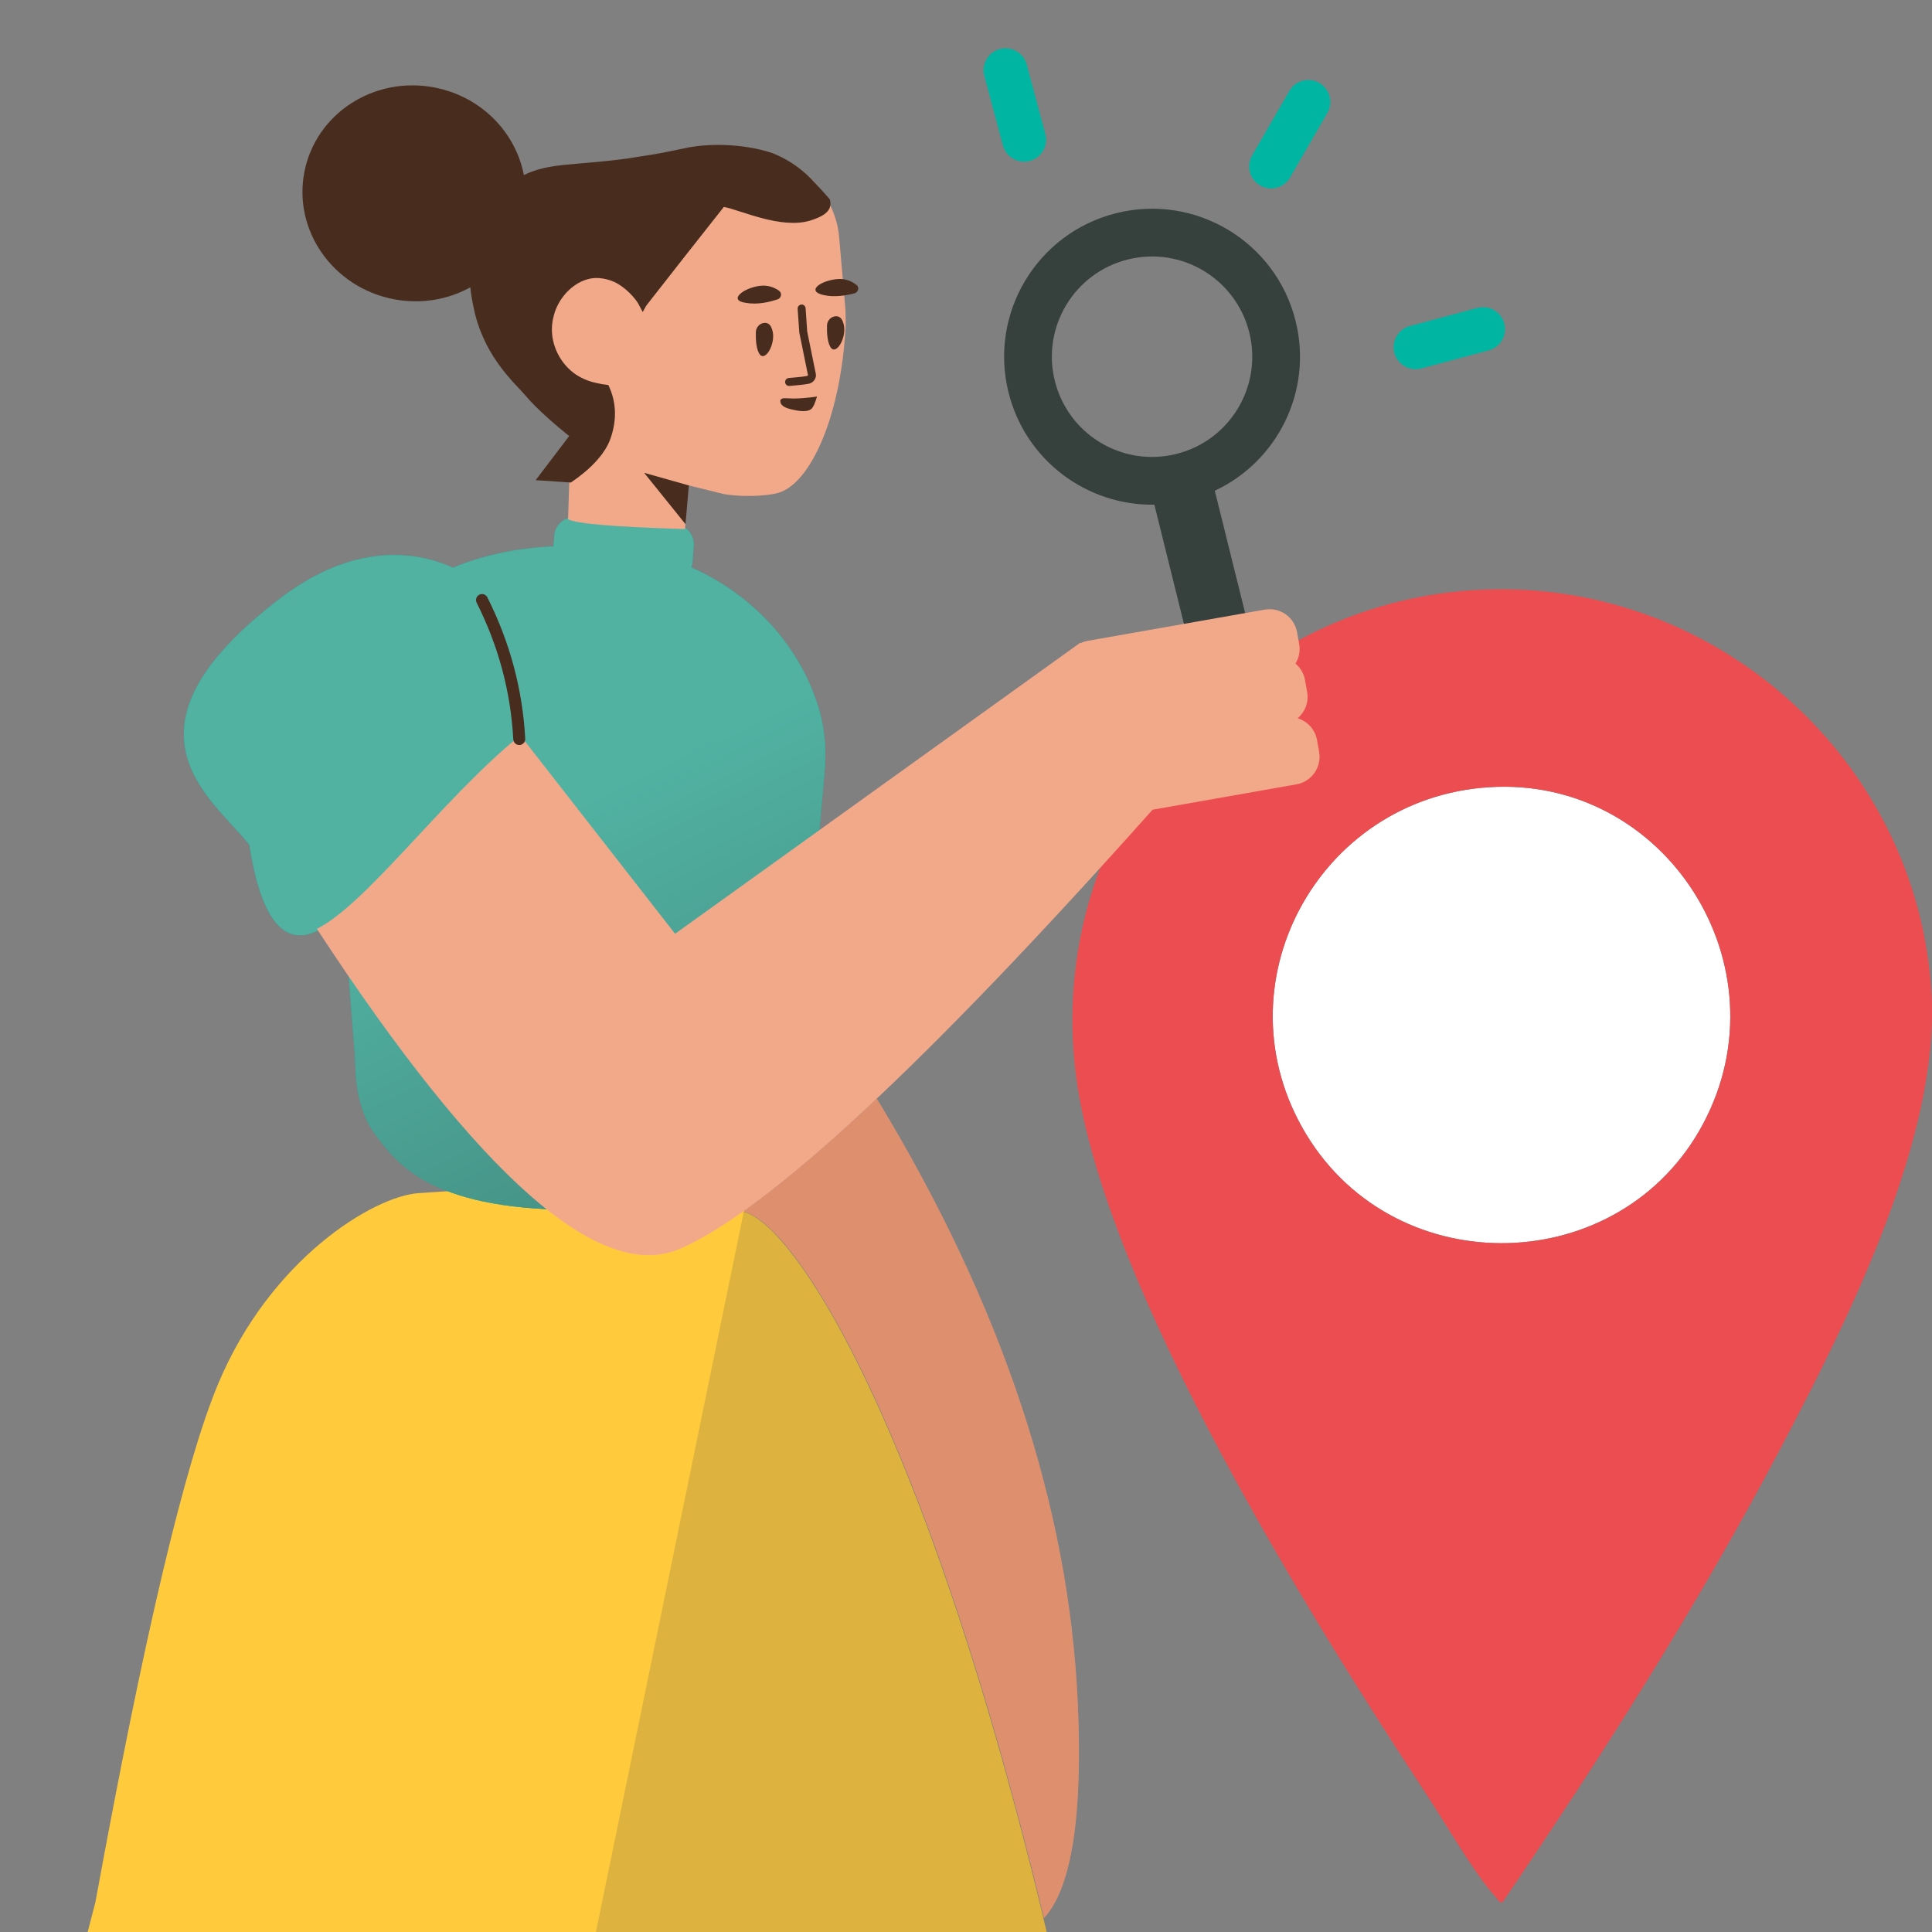
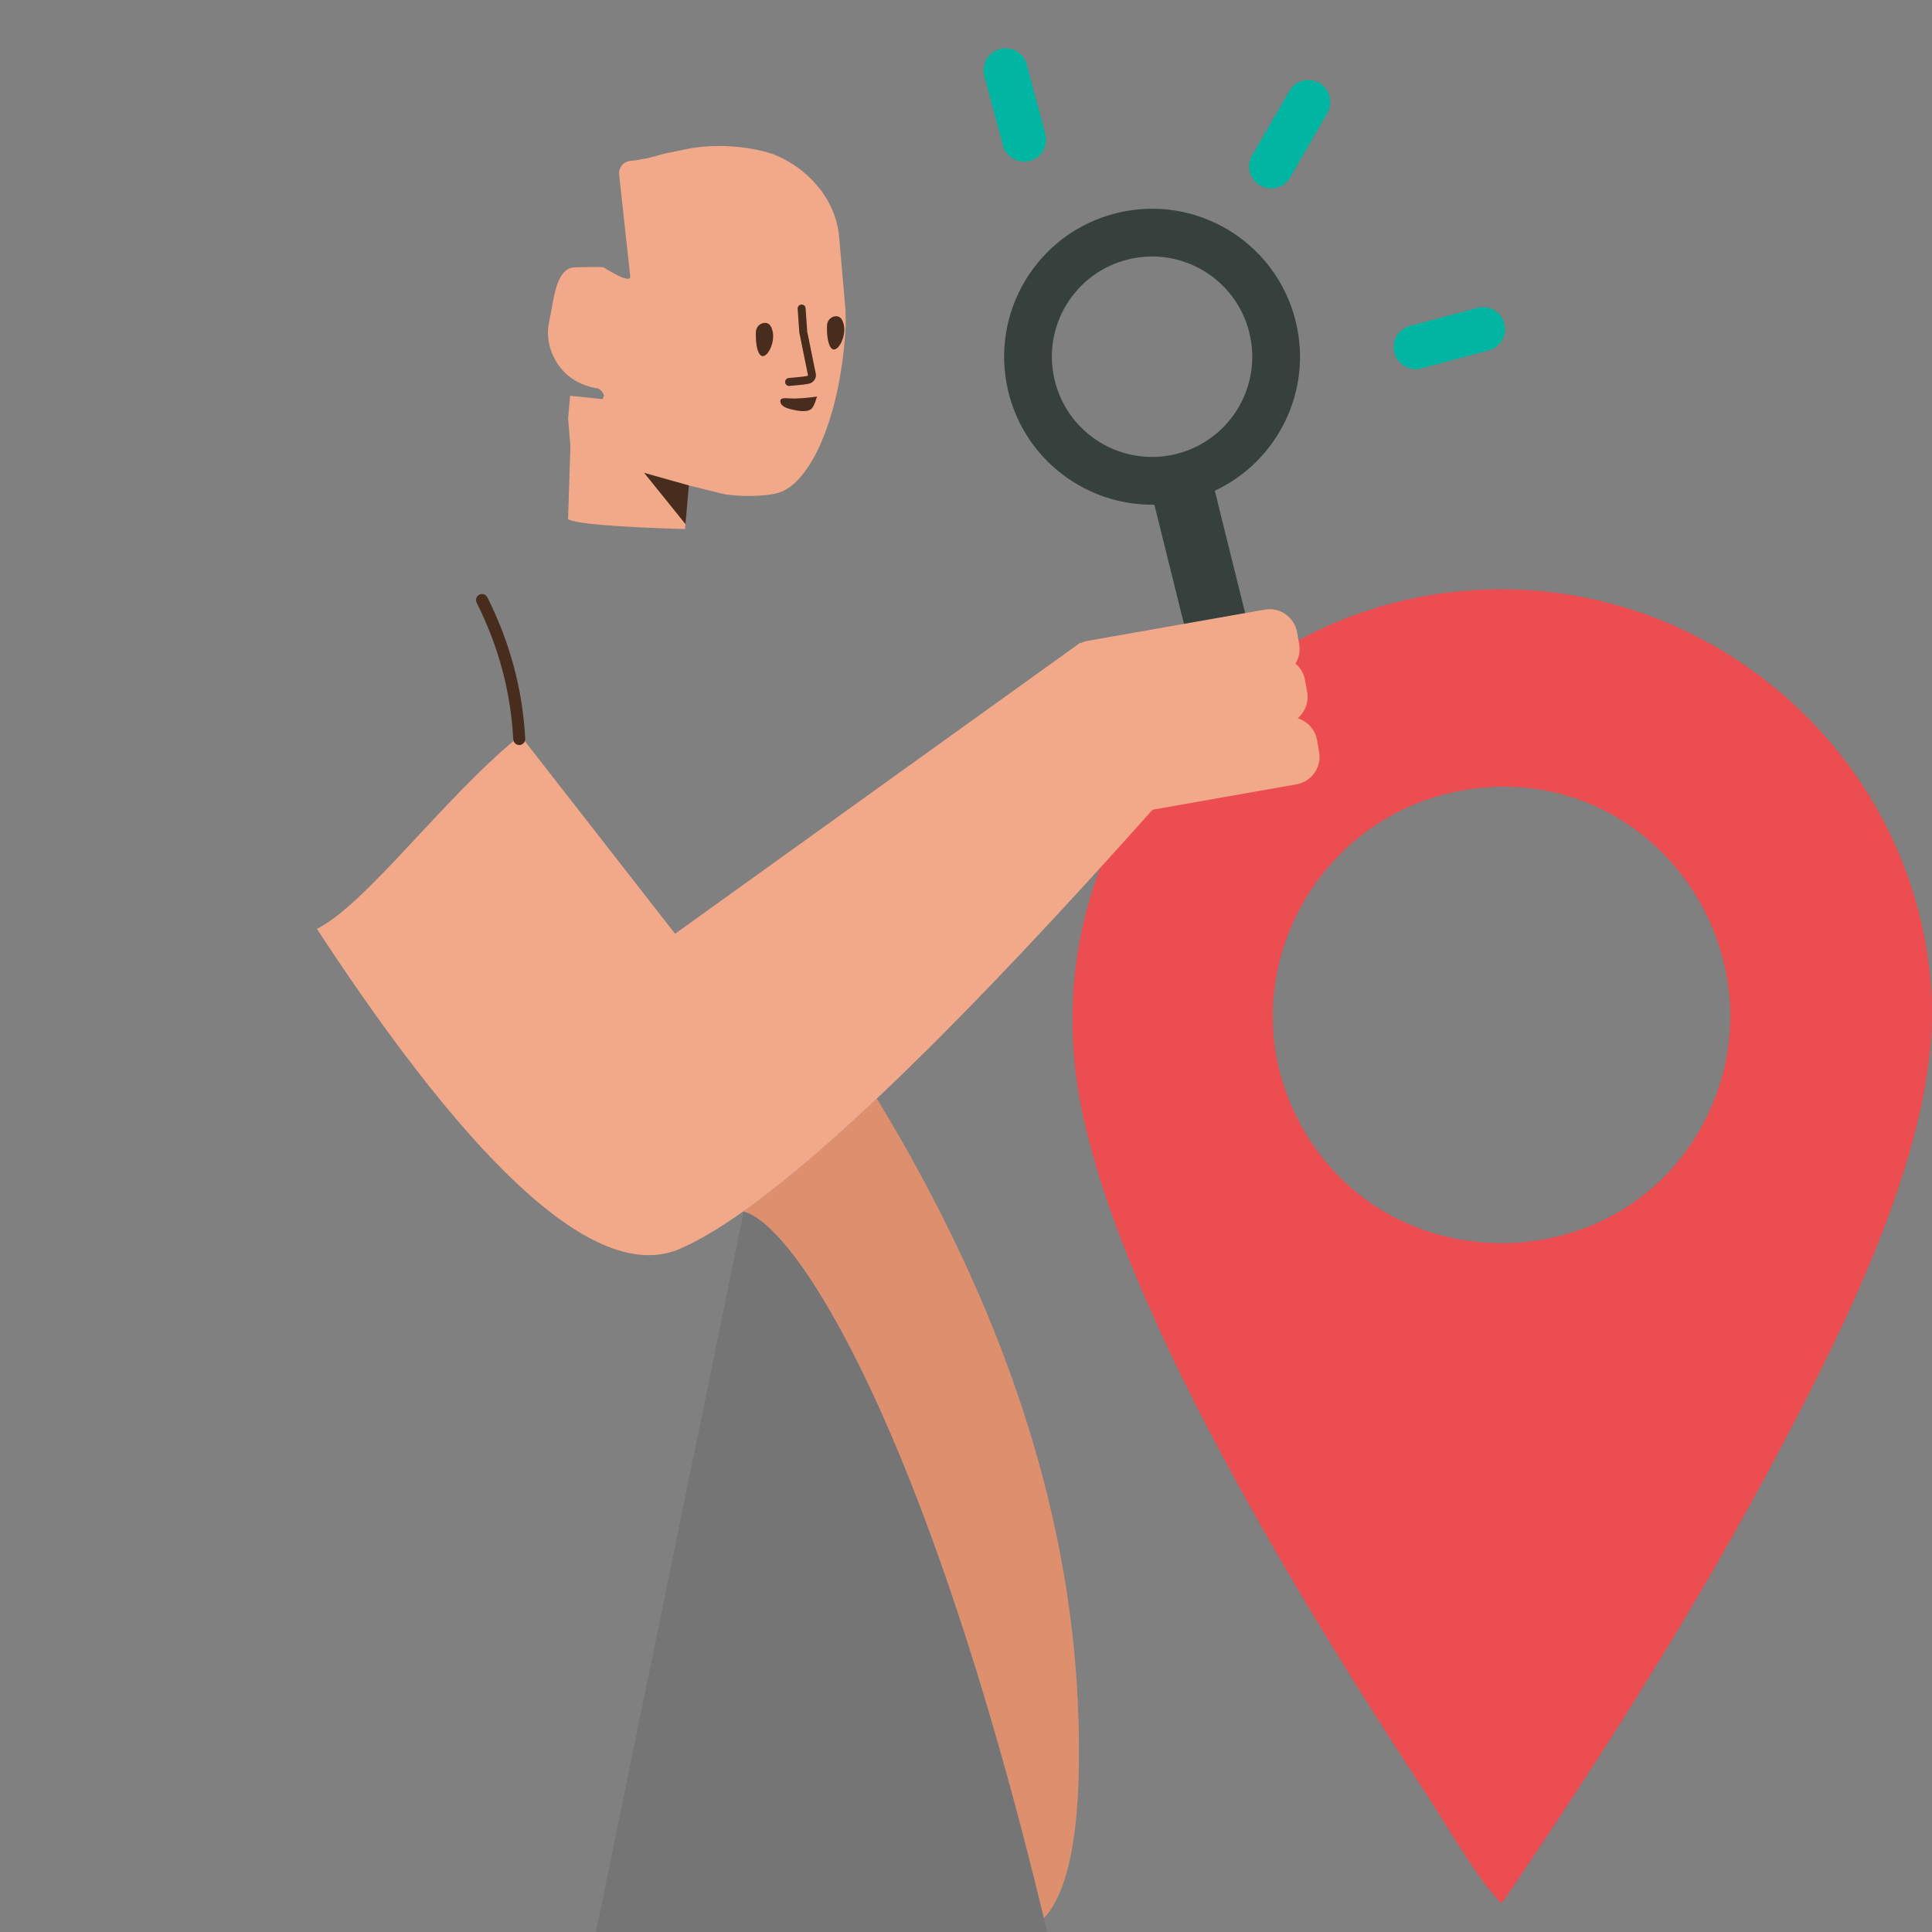
<svg xmlns="http://www.w3.org/2000/svg" id="Layer_2" data-name="Layer 2" viewBox="0 0 1000 1000">
  <rect x="0" y="0" width="1000" height="1000" fill="#808080" stroke="none" />
  <defs>
    <style>
      .cls-1 {
        fill: none;
      }

      .cls-2 {
        fill: #f2a98a;
      }

      .cls-3 {
        fill: #444;
        opacity: .18;
      }

      .cls-3, .cls-4 {
        isolation: isolate;
      }

      .cls-5, .cls-6 {
        fill: #00b5a2;
      }

      .cls-7 {
        fill: #482d1f;
      }

      .cls-8 {
        fill: url(#linear-gradient);
      }

      .cls-4 {
        fill: #8c2a00;
        opacity: .2;
      }

      .cls-9 {
        fill: #eb4d50;
      }

      .cls-6 {
        fill-rule: evenodd;
      }

      .cls-10 {
        fill: #fff;
      }

      .cls-11 {
        fill: #ffcb3d;
      }

      .cls-12 {
        fill: #36403d;
      }

      .cls-13 {
        clip-path: url(#clippath);
      }
    </style>
    <clipPath id="clippath">
      <rect class="cls-1" width="1000" height="1000" />
    </clipPath>
    <linearGradient id="linear-gradient" x1="282.09" y1="644.71" x2="378.1" y2="446.89" gradientTransform="translate(0 1068.11) scale(1 -1)" gradientUnits="userSpaceOnUse">
      <stop offset="0" stop-color="#51b2a2" />
      <stop offset="1" stop-color="#448e83" />
    </linearGradient>
  </defs>
  <g id="Layer_1-2" data-name="Layer 1">
    <g>
-       <path class="cls-10" d="M770.76,407.46c-88.83,5.64-141.11,102.82-94.73,179.56,46.91,77.62,163.09,74.64,205.61-5.53,43.14-81.31-19.3-179.84-110.88-174.03Z" />
      <path class="cls-9" d="M767.76,305.18c120.63-5,225.13,88.52,231.98,209.3,4.23,74.75-43.58,169.54-78.01,234.93-42.77,81.25-92.39,159.22-143.92,235.09-2.17.55-2.47-1.37-3.5-2.47-10.63-11.32-26.4-38.74-35.77-52.96-60.97-92.63-163.24-257.72-180.59-365.35-21.16-131.19,76.64-253.03,209.81-258.55h0ZM770.76,407.46c-88.83,5.64-141.11,102.82-94.73,179.56,46.91,77.62,163.09,74.64,205.61-5.53,43.14-81.31-19.3-179.84-110.88-174.03Z" />
    </g>
    <g class="cls-13">
      <g>
-         <path class="cls-11" d="M287.79,1104.75l-160.25,575.33c-7.47,26.81-31.89,45.37-59.72,45.37H-62.96c-34.24,0-61.99-27.76-61.99-62.01,0-5.26.67-10.5,1.99-15.6L49.39,984.55c25.18-137.82,46.36-227.23,63.52-268.26,27.09-64.76,80.48-97.07,103.62-98.71,109.09-7.73,165.35-4.49,168.79,9.73,29.54,8.69,105.22,131.18,169.65,430.95,39.81,185.24,61.27,388.74,64.38,610.49.48,34.24-26.88,62.39-61.11,62.87-.3,0-.6,0-.89,0l-121.67-.05c-32.78-.01-59.88-25.54-61.85-58.27l-27.75-459.93-58.27-108.62Z" />
        <path class="cls-12" d="M628.79,253.99c32.49-15.18,50.79-51.68,41.82-87.81-10.19-41.05-51.71-66.06-92.75-55.87-41.04,10.19-66.05,51.72-55.86,92.77,8.75,35.27,40.65,58.71,75.5,58.14l28.43,114.58c.66,2.65,3.34,4.26,5.98,3.6l21.57-5.36c2.65-.66,4.26-3.34,3.6-5.98l-28.31-114.07ZM608.8,234.98c-27.8,6.9-55.93-10.04-62.83-37.85-6.9-27.81,10.04-55.94,37.84-62.84,27.8-6.9,55.93,10.04,62.83,37.85,6.9,27.81-10.04,55.94-37.84,62.84Z" />
-         <path class="cls-5" d="M357.79,293.7c33.29,14.7,57.36,42.61,66.33,74.18,3.1,10.75,3.68,22.32,2.51,33.48l-12.77,145.3c-.19,2.27-.39,4.34-.39,6.61-.19,10.75-2.32,23.98-10.64,34.93-11.99,16.12-30.56,38.85-107.93,38.03-71.95-.83-89.17-23.56-100.78-39.27-8.32-11.16-10.06-26.45-10.25-36.79,0-2.27-.19-4.34-.39-6.61l-5.52-70.97c-5.26,4.32-10.15,7.64-14.6,9.61-16.99,7.53-28.42-7.43-34.28-44.89-18.68-24.08-73.89-59.19,16.23-127.77,33.78-25.7,65.17-26.48,89.13-15.68,15.46-6.41,33.06-10.24,52.06-11l.39-5.5c.4-5.69,5.34-9.99,11.03-9.59l51.53,3.61c5.69.4,9.98,5.34,9.59,11.03l-.58,8.25c-.07,1.07-.31,2.1-.68,3.05Z" />
-         <path class="cls-8" d="M357.79,293.7c33.29,14.7,57.36,42.61,66.33,74.18,3.1,10.75,3.68,22.32,2.51,33.48l-12.77,145.3c-.19,2.27-.39,4.34-.39,6.61-.19,10.75-2.32,23.98-10.64,34.93-11.99,16.12-30.56,38.85-107.93,38.03-71.95-.83-89.17-23.56-100.78-39.27-8.32-11.16-10.06-26.45-10.25-36.79,0-2.27-.19-4.34-.39-6.61l-5.52-70.97c-5.26,4.32-10.15,7.64-14.6,9.61-16.99,7.53-28.42-7.43-34.28-44.89-18.68-24.08-73.89-59.19,16.23-127.77,33.78-25.7,65.17-26.48,89.13-15.68,15.46-6.41,33.06-10.24,52.06-11l.39-5.5c.4-5.69,5.34-9.99,11.03-9.59l51.53,3.61c5.69.4,9.98,5.34,9.59,11.03l-.58,8.25c-.07,1.07-.31,2.1-.68,3.05Z" />
        <path class="cls-2" d="M-96.56,1762.22l13.74-39.89,153.32,3.12-3.2,36.77H-96.56ZM540.35,992.82c-61.1-253.59-128.13-358.53-155.16-365.62-.02-.13-.05-.26-.08-.4,19.27-13.7,42.19-33.07,68.75-58.12,64.74,106.59,99.41,210.81,103.99,312.64,2.64,58.79-3.19,95.95-17.49,111.5ZM559.24,332.92c1.18-.57,2.45-.99,3.8-1.23l91.57-16.15c7.87-1.39,15.37,3.87,16.76,11.74l1.08,6.11c.64,3.63-.13,7.18-1.93,10.1,2.54,2.11,4.37,5.1,4.98,8.6l1.08,6.11c.93,5.26-1.11,10.35-4.91,13.57,5.04,1.54,9.05,5.79,10.03,11.33l1.08,6.11c1.39,7.87-3.87,15.37-11.73,16.76l-74.49,13.14c-117.51,131.79-199.06,207.55-244.65,227.28-41.31,17.88-103.94-37.32-187.89-165.61,25.54-12.76,64.81-66.91,103.85-98.95.49-.4.96-.82,1.42-1.24l80.13,102.73c139.81-100.42,209.71-150.63,209.71-150.63l.11.26ZM355.87,251.09l-1.27,22.76c-36.33-1.1-56.52-2.8-60.57-5.1l1.22-37.81-1.21-14.42,1.05-11.68,16.78,1.76.84-1.94c-.22-.19-.24-.4-.24-.4-.76-2.02-2.73-3.54-4.38-3.42-3.78-.77-9.49-2.44-14.57-6.85-7.07-6.34-11.75-17-9.2-27.95,2.37-10.53,3.15-27.16,13.06-27.64,5.58-.18,14.45-.37,15.09,0,.65.37,14.28,9.34,13.72,4.41-.37-3.29-2.29-20.83-5.75-52.64-.23-3.3,2.04-6.36,5.32-6.8,5.96-.62,11.68-1.85,17.55-3.71,6.33-1.27,10.83-2.21,12.25-2.51,10-2.15,28.18-2.8,44.72,2.67,7.03,2.82,13.96,7.1,19.99,13.31,1.56,1.55,3.14,3.51,4.73,5.47.46.59.91,1.18,1.38,1.98,4.61,6.72,7.44,14.6,8.02,22.85l3.2,36.86c.05,3.73.31,7.44-.05,11.19-2.97,46.41-19.02,80.48-35.97,83.94-2.03.56-13.09,2.37-26.49.4-1.27-.32-.21.01-18.34-4.52-.3-.08-.61-.15-.91-.23ZM427.12,1773.97l4.49-42.35,138.91-1.61,13.47,33.89-156.88,10.07Z" />
        <path class="cls-3" d="M287.23,1103.41l97.49-474.99c.02-.45-.01-.89-.1-1.33,28.91,6.53,105.45,128.47,170.5,431.17,39.91,185.7,61.33,389.28,64.28,610.74.44,33.25-26.15,60.56-59.39,61-.27,0-.53,0-.8,0-18.33,0-59.26.31-122.79.94-33.02.32-60.5-25.3-62.49-58.27l-27.72-459.31-58.99-109.97Z" />
        <path class="cls-4" d="M540.35,992.82c-61.1-253.59-128.13-358.53-155.16-365.62-.02-.13-.05-.26-.08-.39,19.27-13.7,42.19-33.07,68.75-58.12,64.74,106.59,99.4,210.8,103.98,312.63,2.64,58.79-3.19,95.96-17.49,111.5Z" />
        <path class="cls-7" d="M354.81,271.3l-21.41-26.57,23.14,6.53-1.73,20.05Z" />
-         <path class="cls-7" d="M332.67,161.52l-2.37-4.48s-3.76-6.37-11.31-10.6c-.65-.37-5.37-2.73-10.95-2.55-9.91.49-19.21,9.63-21.58,20.16-2.76,10.97,1.93,21.62,8.98,27.76,7.07,6.34,16.66,7.05,19.38,7.48h.06c4.14,8.58,4.53,17.76,1.18,27.53-2.9,8.46-10.98,16.45-20.57,22.94l-18.24-1.23,17.35-22.83c-6.6-5.31-16.69-13.88-22.7-21.06-4.75-5.68-19.94-18.5-25.91-41.7-.64-2.76-1.88-7.83-2.56-14.21-11.57,6.37-25.54,8.88-39.74,6.12-31.37-6.1-52.03-35.57-46.15-65.82,5.88-30.25,36.07-49.83,67.44-43.74,24.15,4.69,41.95,23.24,46.18,45.33,13.16-6.53,26.03-4.82,53.88-8.62,2.46-.38,6.55-1.08,11.89-1.87,2.25-.36,4.09-.7,5.93-1.04,6.33-1.27,10.82-2.21,12.25-2.51,10-2.15,28.18-2.8,44.72,2.67,7.03,2.82,13.96,7.1,19.99,13.31,1.56,1.55,8.12,8.68,9.71,10.64,1.96,6.69-5.1,9.32-9.96,10.9-15.2,4.79-36.53-5.5-44.92-6.99-13.51,17.11-26.83,33.99-40.14,51.08-.59,1.03-1.21,2.14-1.85,3.33ZM442.24,151.85c-4.08,1.04-10.44,2.2-16.09.84-9.43-2.2-.62-7.83,7.84-8.28,4.13-.22,7.32,1.48,9.26,3.03,1.71,1.15,1.03,3.88-1.01,4.4ZM402.49,154.94c-4,1.32-10.26,2.93-16.43,1.81-9.53-1.33-1.16-7.77,7.25-8.8,4.31-.53,7.61.94,9.66,2.36,2.02,1.21,1.53,3.98-.47,4.64Z" />
        <path class="cls-7" d="M428.05,168.64c-.01-2.49,1.87-4.73,4.34-4.94,1.65-.14,3.16.55,4.01,3.18,2.43,6.43-2.9,16.64-6.09,13.4-2.07-2.31-2.37-8.09-2.26-11.63ZM391.22,172.07c-.01-2.49,1.87-4.73,4.34-4.94,1.65-.14,3.16.55,4.01,3.18,2.43,6.43-2.9,16.64-6.09,13.4-2.07-2.31-2.37-8.09-2.26-11.63ZM409.79,211.93c-1.46-.34-5.03-1.18-5.76-3.42-.02-.41-.26-1.02-.08-1.45.75-1.49,3.27-.79,6.99-.78,6.61-.14,11.95-1.04,11.95-1.04,0,0-1.23,4.2-2.19,5.5-1.89,3.41-8.6,1.69-10.9,1.19ZM417.83,171.73v-.13s-.04-.13-.04-.13l.04.27ZM422.25,193.37c.51,2.33-1.17,4.71-3.5,5.22-.26.05-.5.1-.73.14-1.45.27-2.8.43-5.32.66-.39.04-1.86.17-1.88.17-.82.07-1.49.14-2.18.2-1.14.11-2.15-.72-2.26-1.86-.11-1.13.72-2.14,1.86-2.25.7-.07,1.38-.13,2.2-.2.02,0,1.49-.13,1.88-.17,2.4-.22,3.66-.37,4.95-.61.21-.04.41-.08.62-.12.16-.04.33-.28.33-.32l-4.47-21.95-.04-.27-.85-12.17c-.08-1.14.78-2.13,1.92-2.21,1.14-.08,2.13.78,2.2,1.92l.83,12.03,4.43,21.78Z" />
        <path class="cls-7" d="M271.86,382.36c-1.37-25.51-7.91-49.91-19.6-73.17-.77-1.53-2.63-2.15-4.16-1.38-1.53.77-2.15,2.63-1.38,4.16,11.31,22.5,17.62,46.06,18.95,70.72.09,1.71,1.55,3.02,3.26,2.93,1.71-.09,3.02-1.55,2.93-3.26Z" />
        <path class="cls-6" d="M509.48,39.3c-1.62-6.06,1.97-12.29,8.04-13.92,6.06-1.62,12.29,1.97,13.92,8.04l9.63,35.95c1.62,6.06-1.97,12.29-8.04,13.92-6.06,1.62-12.29-1.97-13.92-8.04l-9.63-35.95ZM764.69,159.38c6.06-1.63,12.3,1.97,13.92,8.04,1.62,6.06-1.97,12.3-8.04,13.92l-34.92,9.36c-6.06,1.63-12.3-1.97-13.92-8.04-1.62-6.06,1.98-12.3,8.04-13.92l34.93-9.36ZM682.88,42.93c-5.44-3.14-12.39-1.28-15.52,4.16l-19.27,33.38c-3.14,5.44-1.27,12.39,4.16,15.53,5.44,3.14,12.39,1.28,15.52-4.16l19.27-33.38c3.14-5.44,1.27-12.39-4.16-15.53Z" />
      </g>
    </g>
  </g>
</svg>